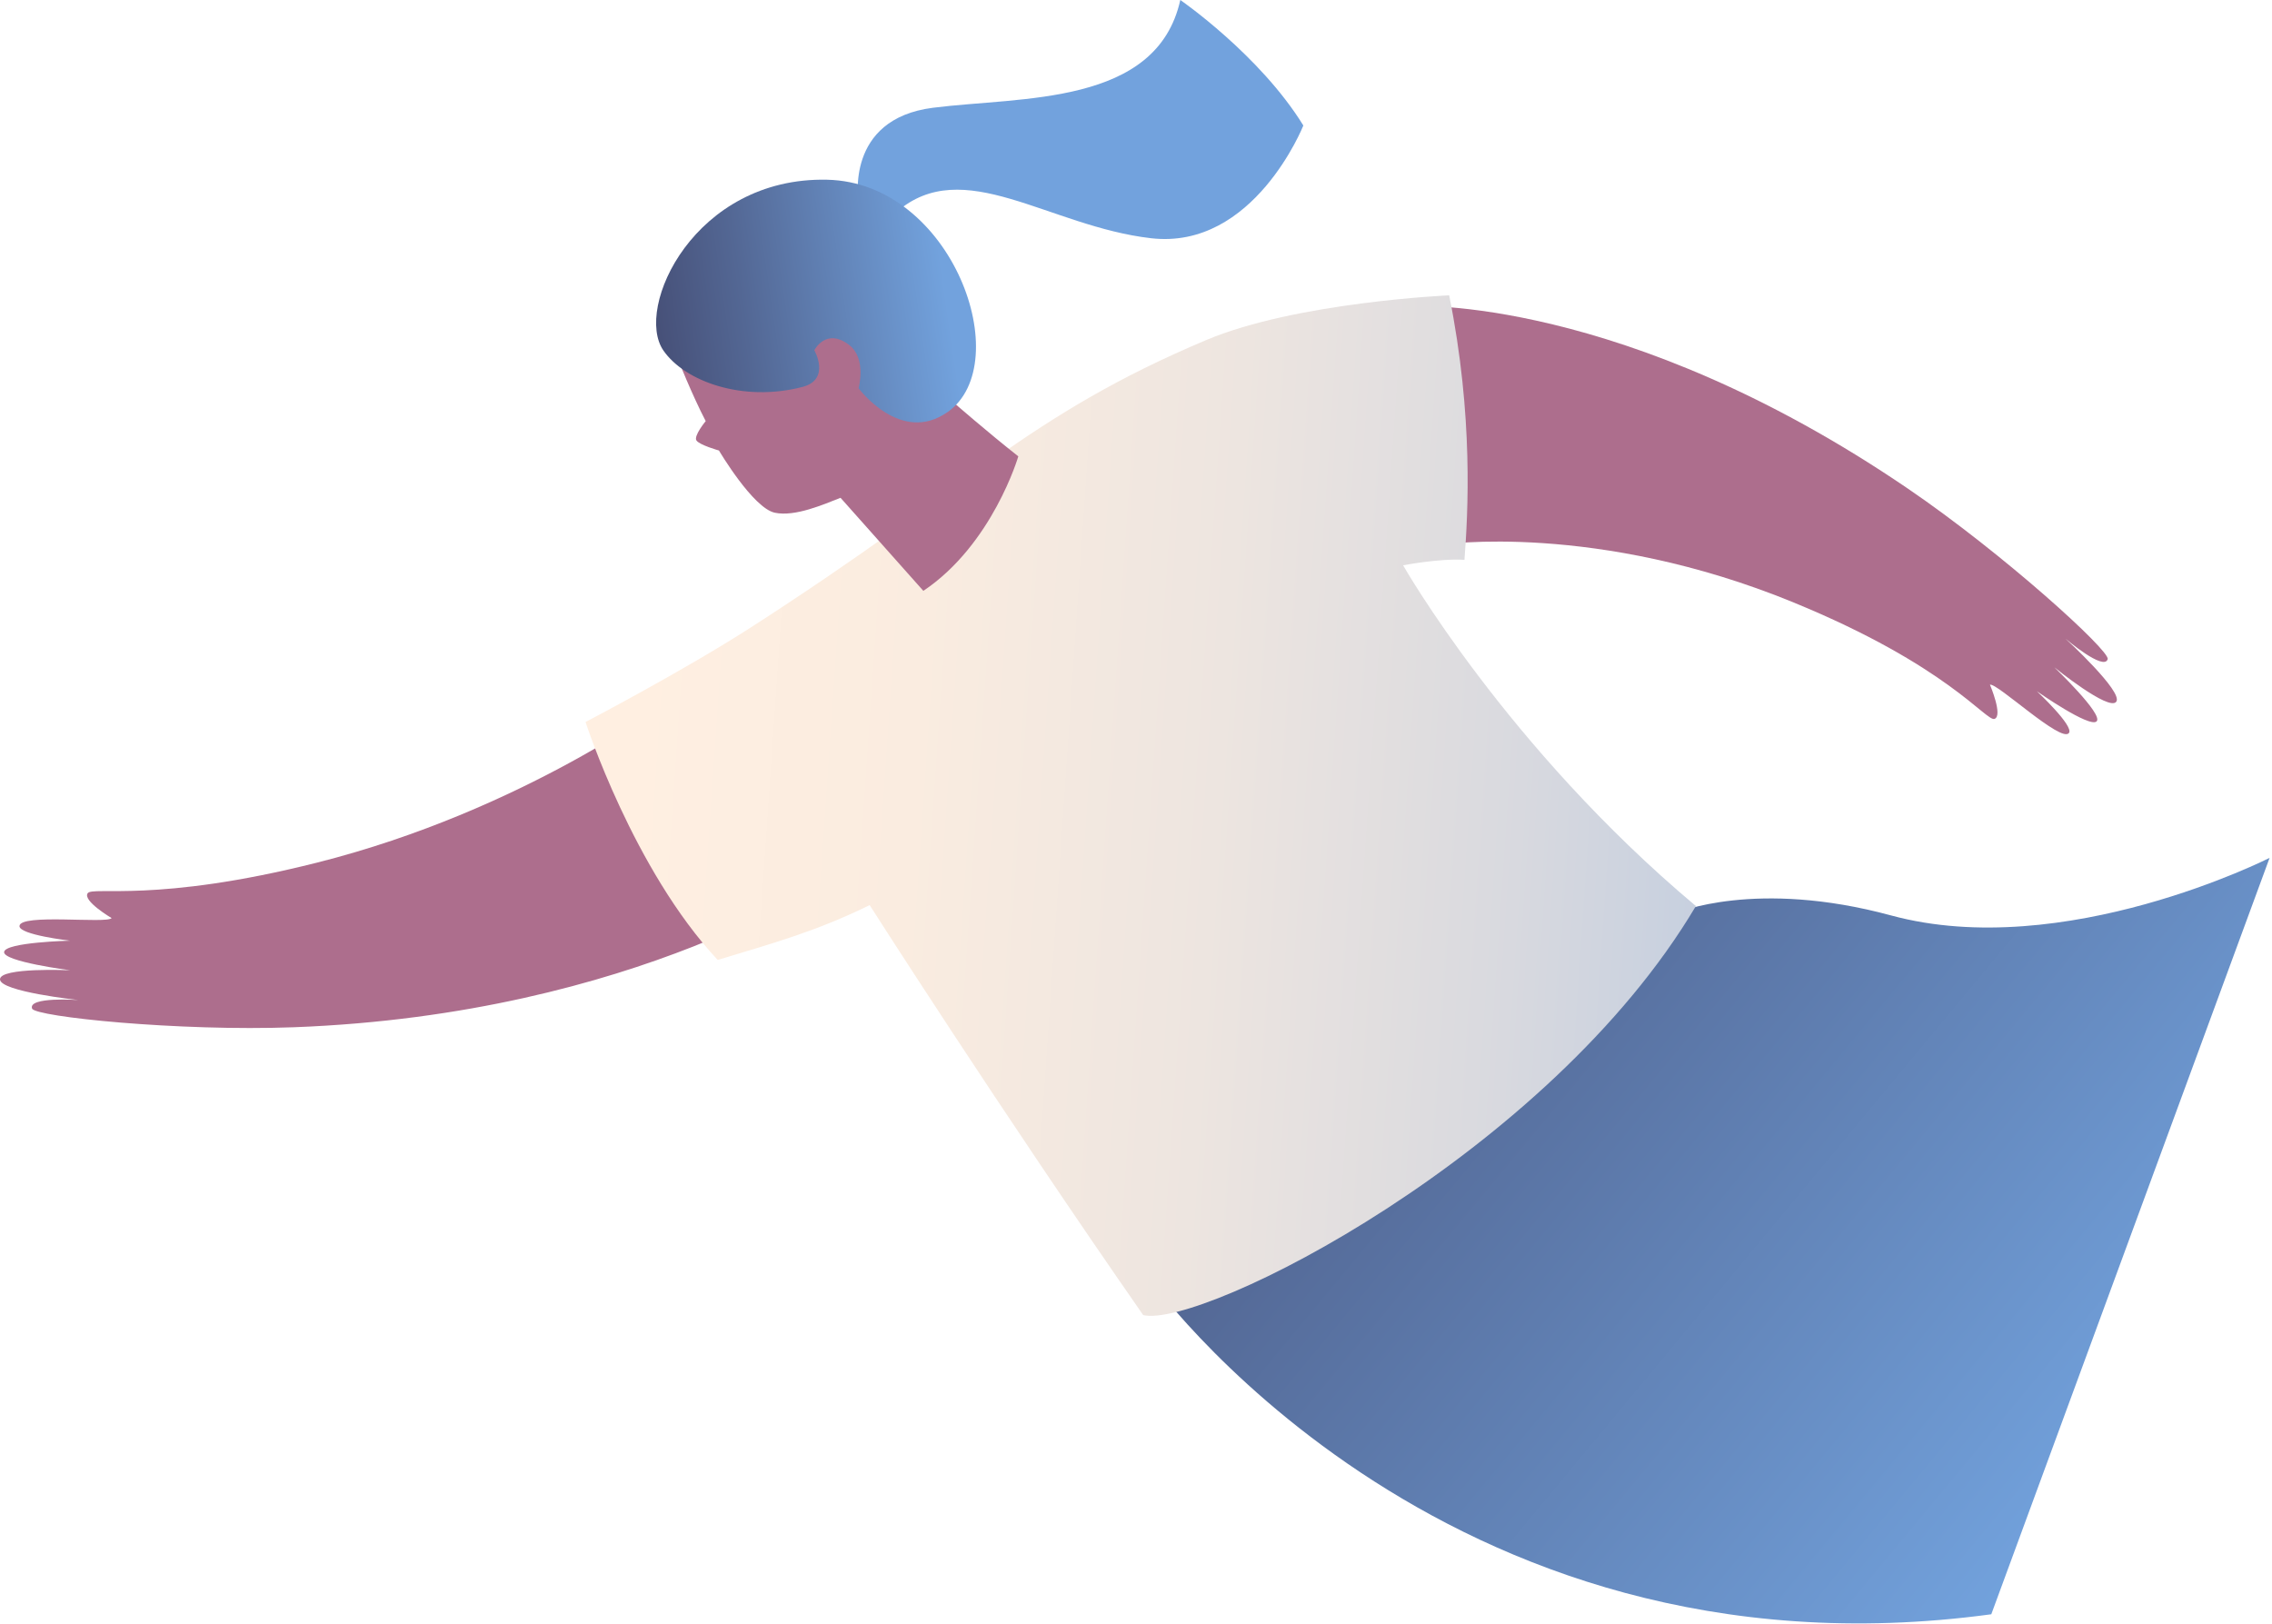
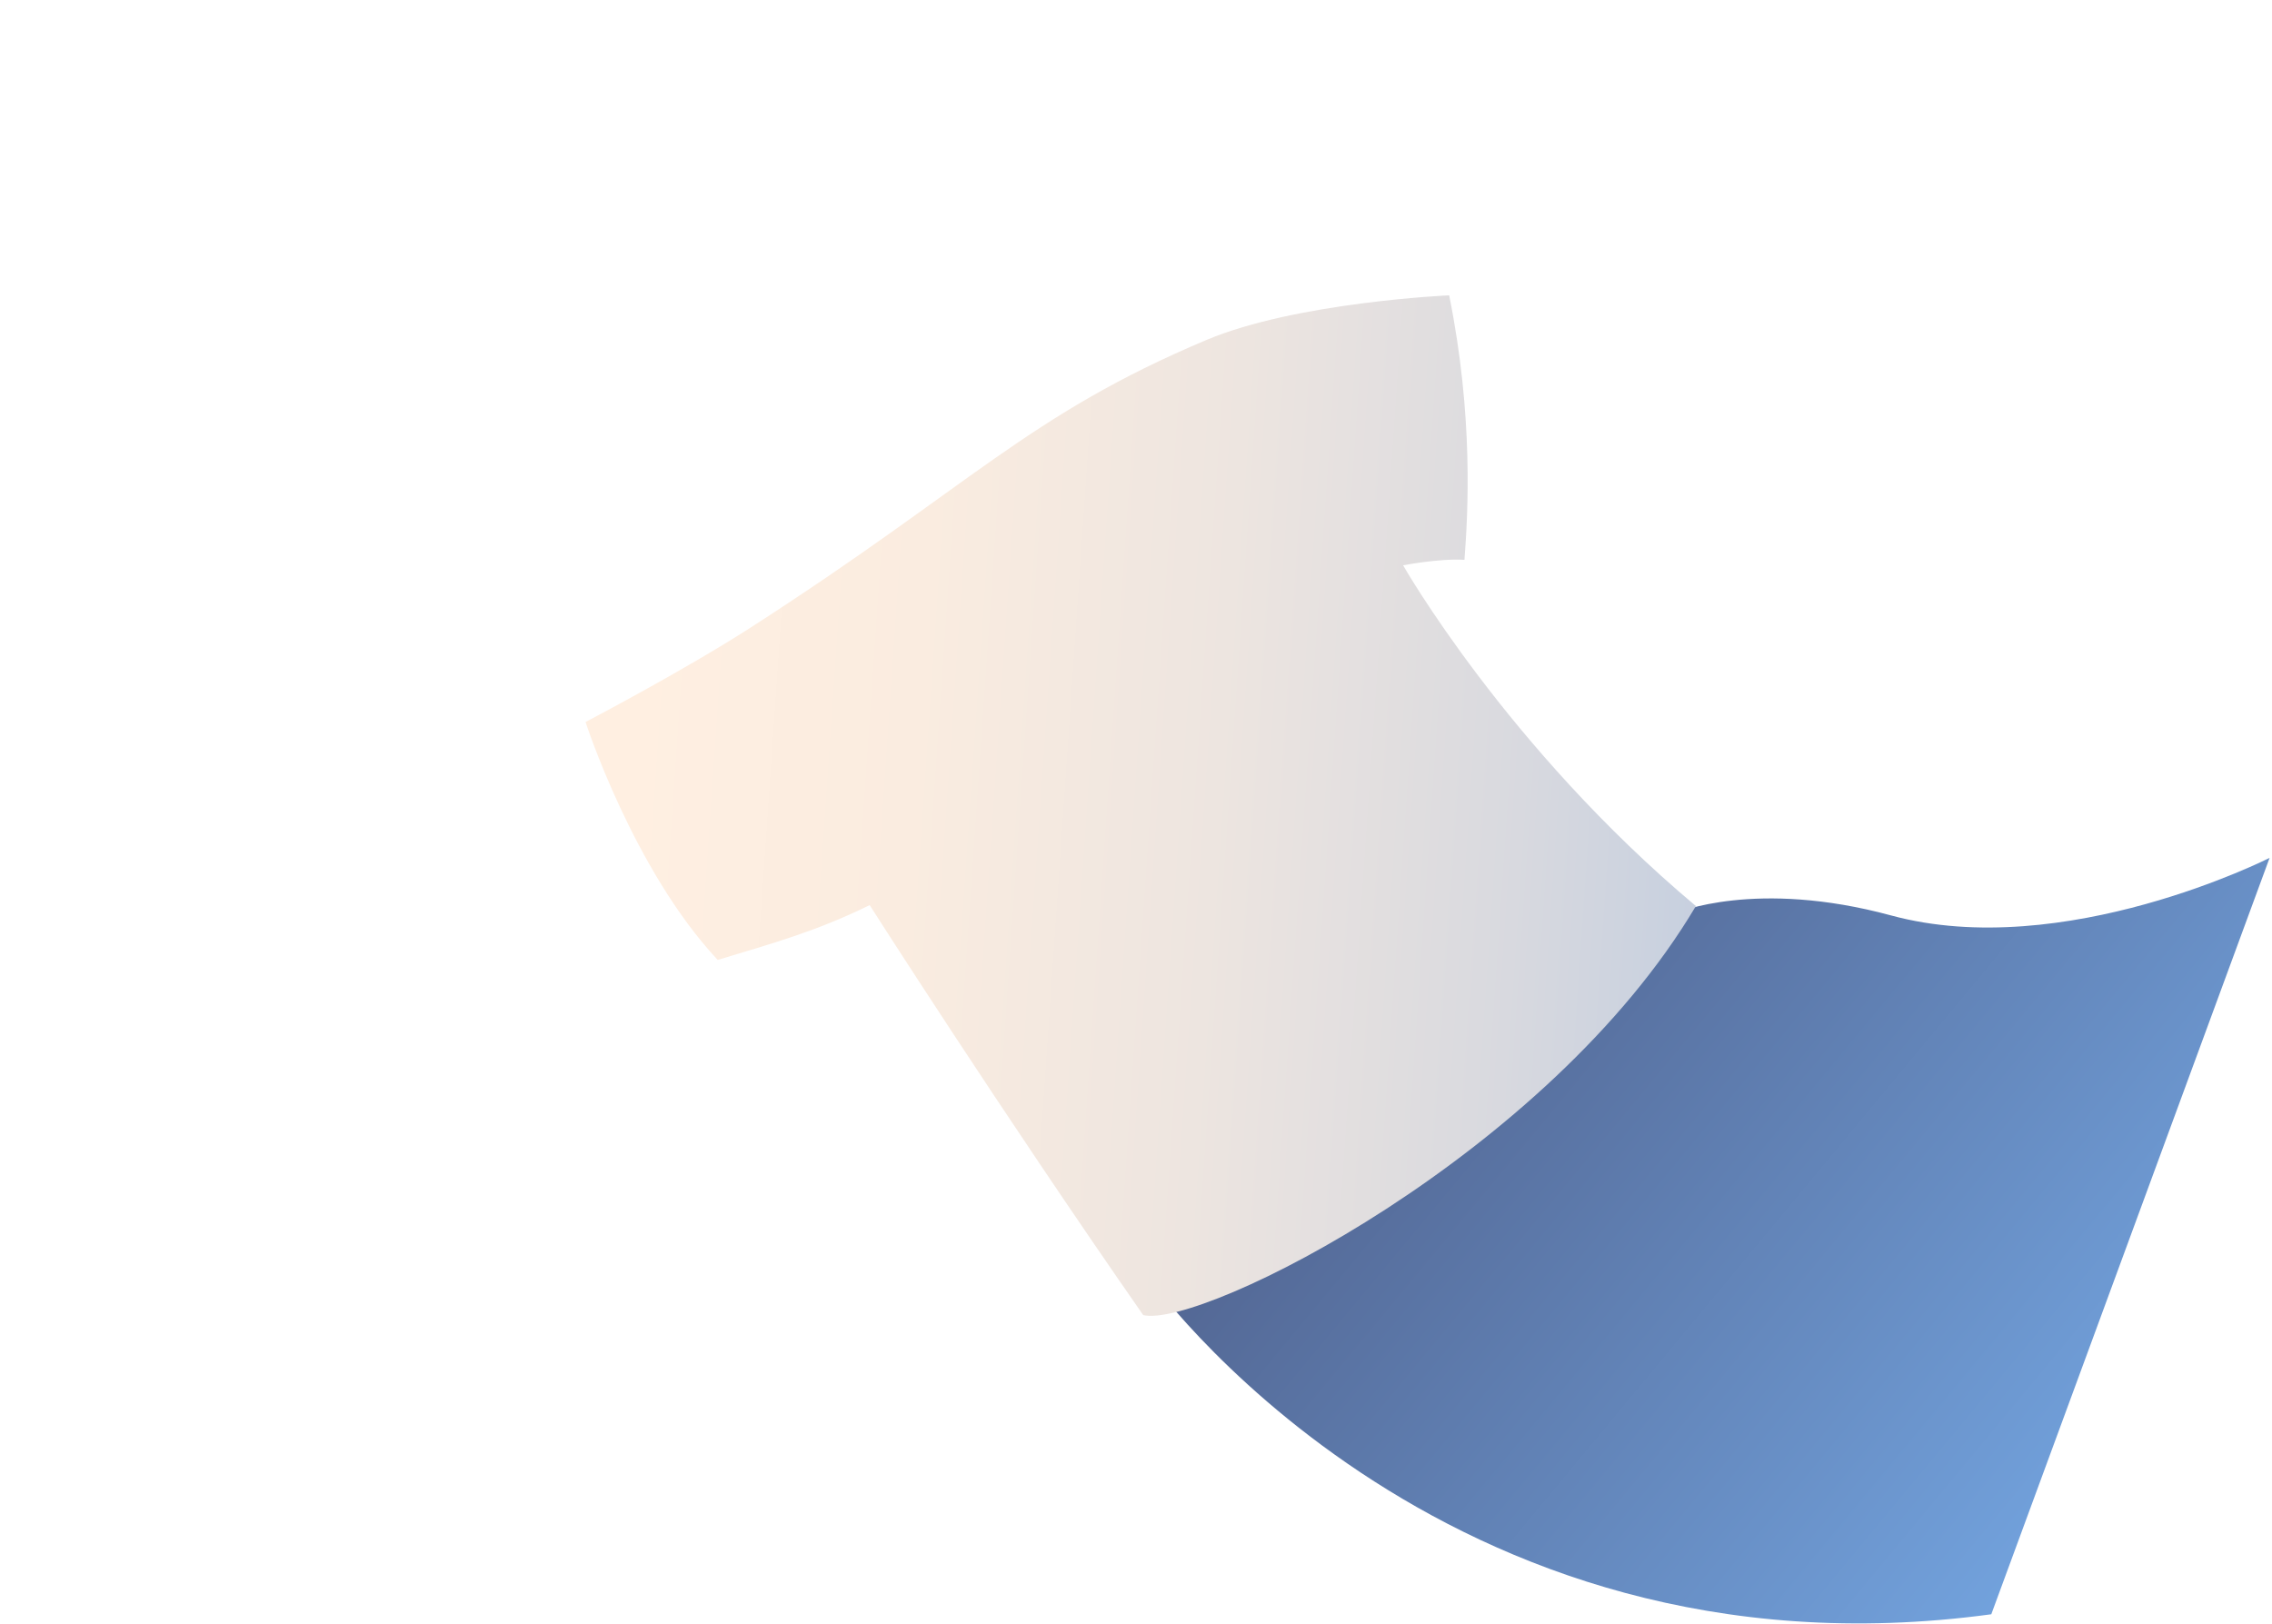
<svg xmlns="http://www.w3.org/2000/svg" width="561" height="401" viewBox="0 0 561 401" fill="none">
-   <path d="M442.842 148.753C480.885 164.329 490.426 178.215 492.478 177.512C494.643 176.779 491.357 169.065 491.357 169.065C493.152 168.599 508.941 183.513 510.858 180.999C512.163 179.275 502.942 170.678 502.942 170.678C502.942 170.678 516.004 179.849 517.702 178.112C519.4 176.374 507.257 164.774 507.257 164.774C507.257 164.774 520.763 175.719 522.545 173.272C524.328 170.825 510.008 157.701 510.008 157.701C510.008 157.701 519.524 165.807 520.428 162.756C521.036 160.7 494.679 136.71 471.029 120.605C400.679 72.71 348.712 75.567 348.712 75.567L355.865 134.502C355.865 134.502 393.96 128.722 442.856 148.749L442.842 148.753Z" fill="#AD6E8D" />
-   <path d="M78.313 212.994C38.481 223.041 22.894 218.775 21.651 220.559C20.341 222.436 27.562 226.7 27.562 226.7C26.395 228.142 4.859 225.501 4.81 228.674C4.766 230.839 17.294 232.275 17.294 232.275C17.294 232.275 1.352 232.654 1.018 235.049C0.685 237.443 17.317 239.582 17.317 239.582C17.317 239.582 -0.02 238.792 1.78213e-05 241.825C0.02 244.858 19.3 246.928 19.3 246.928C19.3 246.928 6.846 246.051 7.923 249.045C8.661 251.061 44.06 254.721 72.615 253.649C157.562 250.429 205.892 216.258 205.892 216.258L165.239 173.031C165.239 173.031 129.517 200.068 78.313 212.994Z" fill="#AD6E8D" />
  <path d="M282.97 314.624C282.97 314.624 354.705 417.214 491.688 398.601L560.408 211.827C560.408 211.827 509.601 237.608 466.95 226.045C433.546 216.981 413.941 225.41 413.941 225.41L282.97 314.624Z" fill="url(#paint0_linear_1119_9937)" />
  <path d="M177.249 237.017C190.749 232.926 201.594 229.959 214.732 223.492C214.732 223.492 246.891 273.911 282.281 324.731C296.87 328.059 382.389 285.068 418.746 223.725C372.05 184.56 346.455 139.588 346.455 139.588C346.455 139.588 355.376 137.854 361.602 138.232C362.475 126.762 363.864 102.833 357.831 72.924C357.831 72.924 320.082 74.597 297.876 83.951C253.682 102.571 239.755 119.967 185.391 154.93C168.678 165.682 144.582 178.276 144.582 178.276C144.582 178.276 156.37 214.765 177.224 237.038L177.249 237.017Z" fill="url(#paint1_linear_1119_9937)" />
-   <path d="M211.988 49.715C211.988 49.715 208.491 29.386 230.372 26.607C252.253 23.828 285.612 26.186 291.44 0C291.44 0 311.039 13.496 321.82 30.988C321.82 30.988 309.599 61.742 284.242 58.827C258.885 55.912 237.881 37.968 221.352 52.366L211.992 49.73L211.988 49.715Z" fill="url(#paint2_linear_1119_9937)" />
-   <path d="M235.302 99.252C235.302 99.252 243.814 106.681 251.44 112.683C251.44 112.683 245.093 134.429 227.993 145.896L207.545 122.918C203.392 124.535 196.352 127.658 191.331 126.606C185.924 125.475 177.523 111.238 177.523 111.238C177.523 111.238 172.78 109.914 171.972 108.772C171.192 107.683 174.252 103.978 174.252 103.978C170.918 97.619 167.233 88.302 167.233 88.302C167.233 88.302 186.802 70.296 206.34 74.297C225.874 78.283 235.316 99.249 235.316 99.249L235.302 99.252Z" fill="#AD6E8D" />
-   <path d="M233.999 101.724C222.412 109.943 211.997 95.864 211.997 95.864C211.997 95.864 214.051 88.52 209.666 85.176C203.935 80.788 201.074 86.486 201.074 86.486C201.074 86.486 205.205 93.715 198.124 95.551C183.334 99.376 169.059 94.148 163.808 86.548C156.546 76.052 171.453 43.661 204.219 44.377C235.225 45.061 251.06 89.656 234.017 101.734L233.999 101.724Z" fill="url(#paint3_linear_1119_9937)" />
  <defs>
    <linearGradient id="paint0_linear_1119_9937" x1="141.355" y1="-35.031" x2="562.842" y2="315.065" gradientUnits="userSpaceOnUse">
      <stop offset="0.15" stop-color="#332A49" />
      <stop offset="0.3" stop-color="#3B3B5E" />
      <stop offset="0.62" stop-color="#536794" />
      <stop offset="1" stop-color="#72A2DD" />
    </linearGradient>
    <linearGradient id="paint1_linear_1119_9937" x1="595.541" y1="211.952" x2="155.499" y2="181.786" gradientUnits="userSpaceOnUse">
      <stop stop-color="#72A2DD" />
      <stop offset="0.14" stop-color="#94B4DD" />
      <stop offset="0.32" stop-color="#BAC9DF" />
      <stop offset="0.5" stop-color="#D8D9DF" />
      <stop offset="0.67" stop-color="#EDE5E0" />
      <stop offset="0.84" stop-color="#FAECE0" />
      <stop offset="1" stop-color="#FFEFE1" />
    </linearGradient>
    <linearGradient id="paint2_linear_1119_9937" x1="-103.413" y1="410.606" x2="242.465" y2="321.668" gradientUnits="userSpaceOnUse">
      <stop offset="0.15" stop-color="#372E4F" />
      <stop offset="0.3" stop-color="#3B3B5E" />
      <stop offset="0.62" stop-color="#536794" />
      <stop offset="1" stop-color="#72A2DD" />
    </linearGradient>
    <linearGradient id="paint3_linear_1119_9937" x1="107.035" y1="119.652" x2="237.586" y2="100.639" gradientUnits="userSpaceOnUse">
      <stop offset="0.15" stop-color="#372E4F" />
      <stop offset="0.3" stop-color="#3B3B5E" />
      <stop offset="0.62" stop-color="#536794" />
      <stop offset="1" stop-color="#72A2DD" />
    </linearGradient>
  </defs>
</svg>